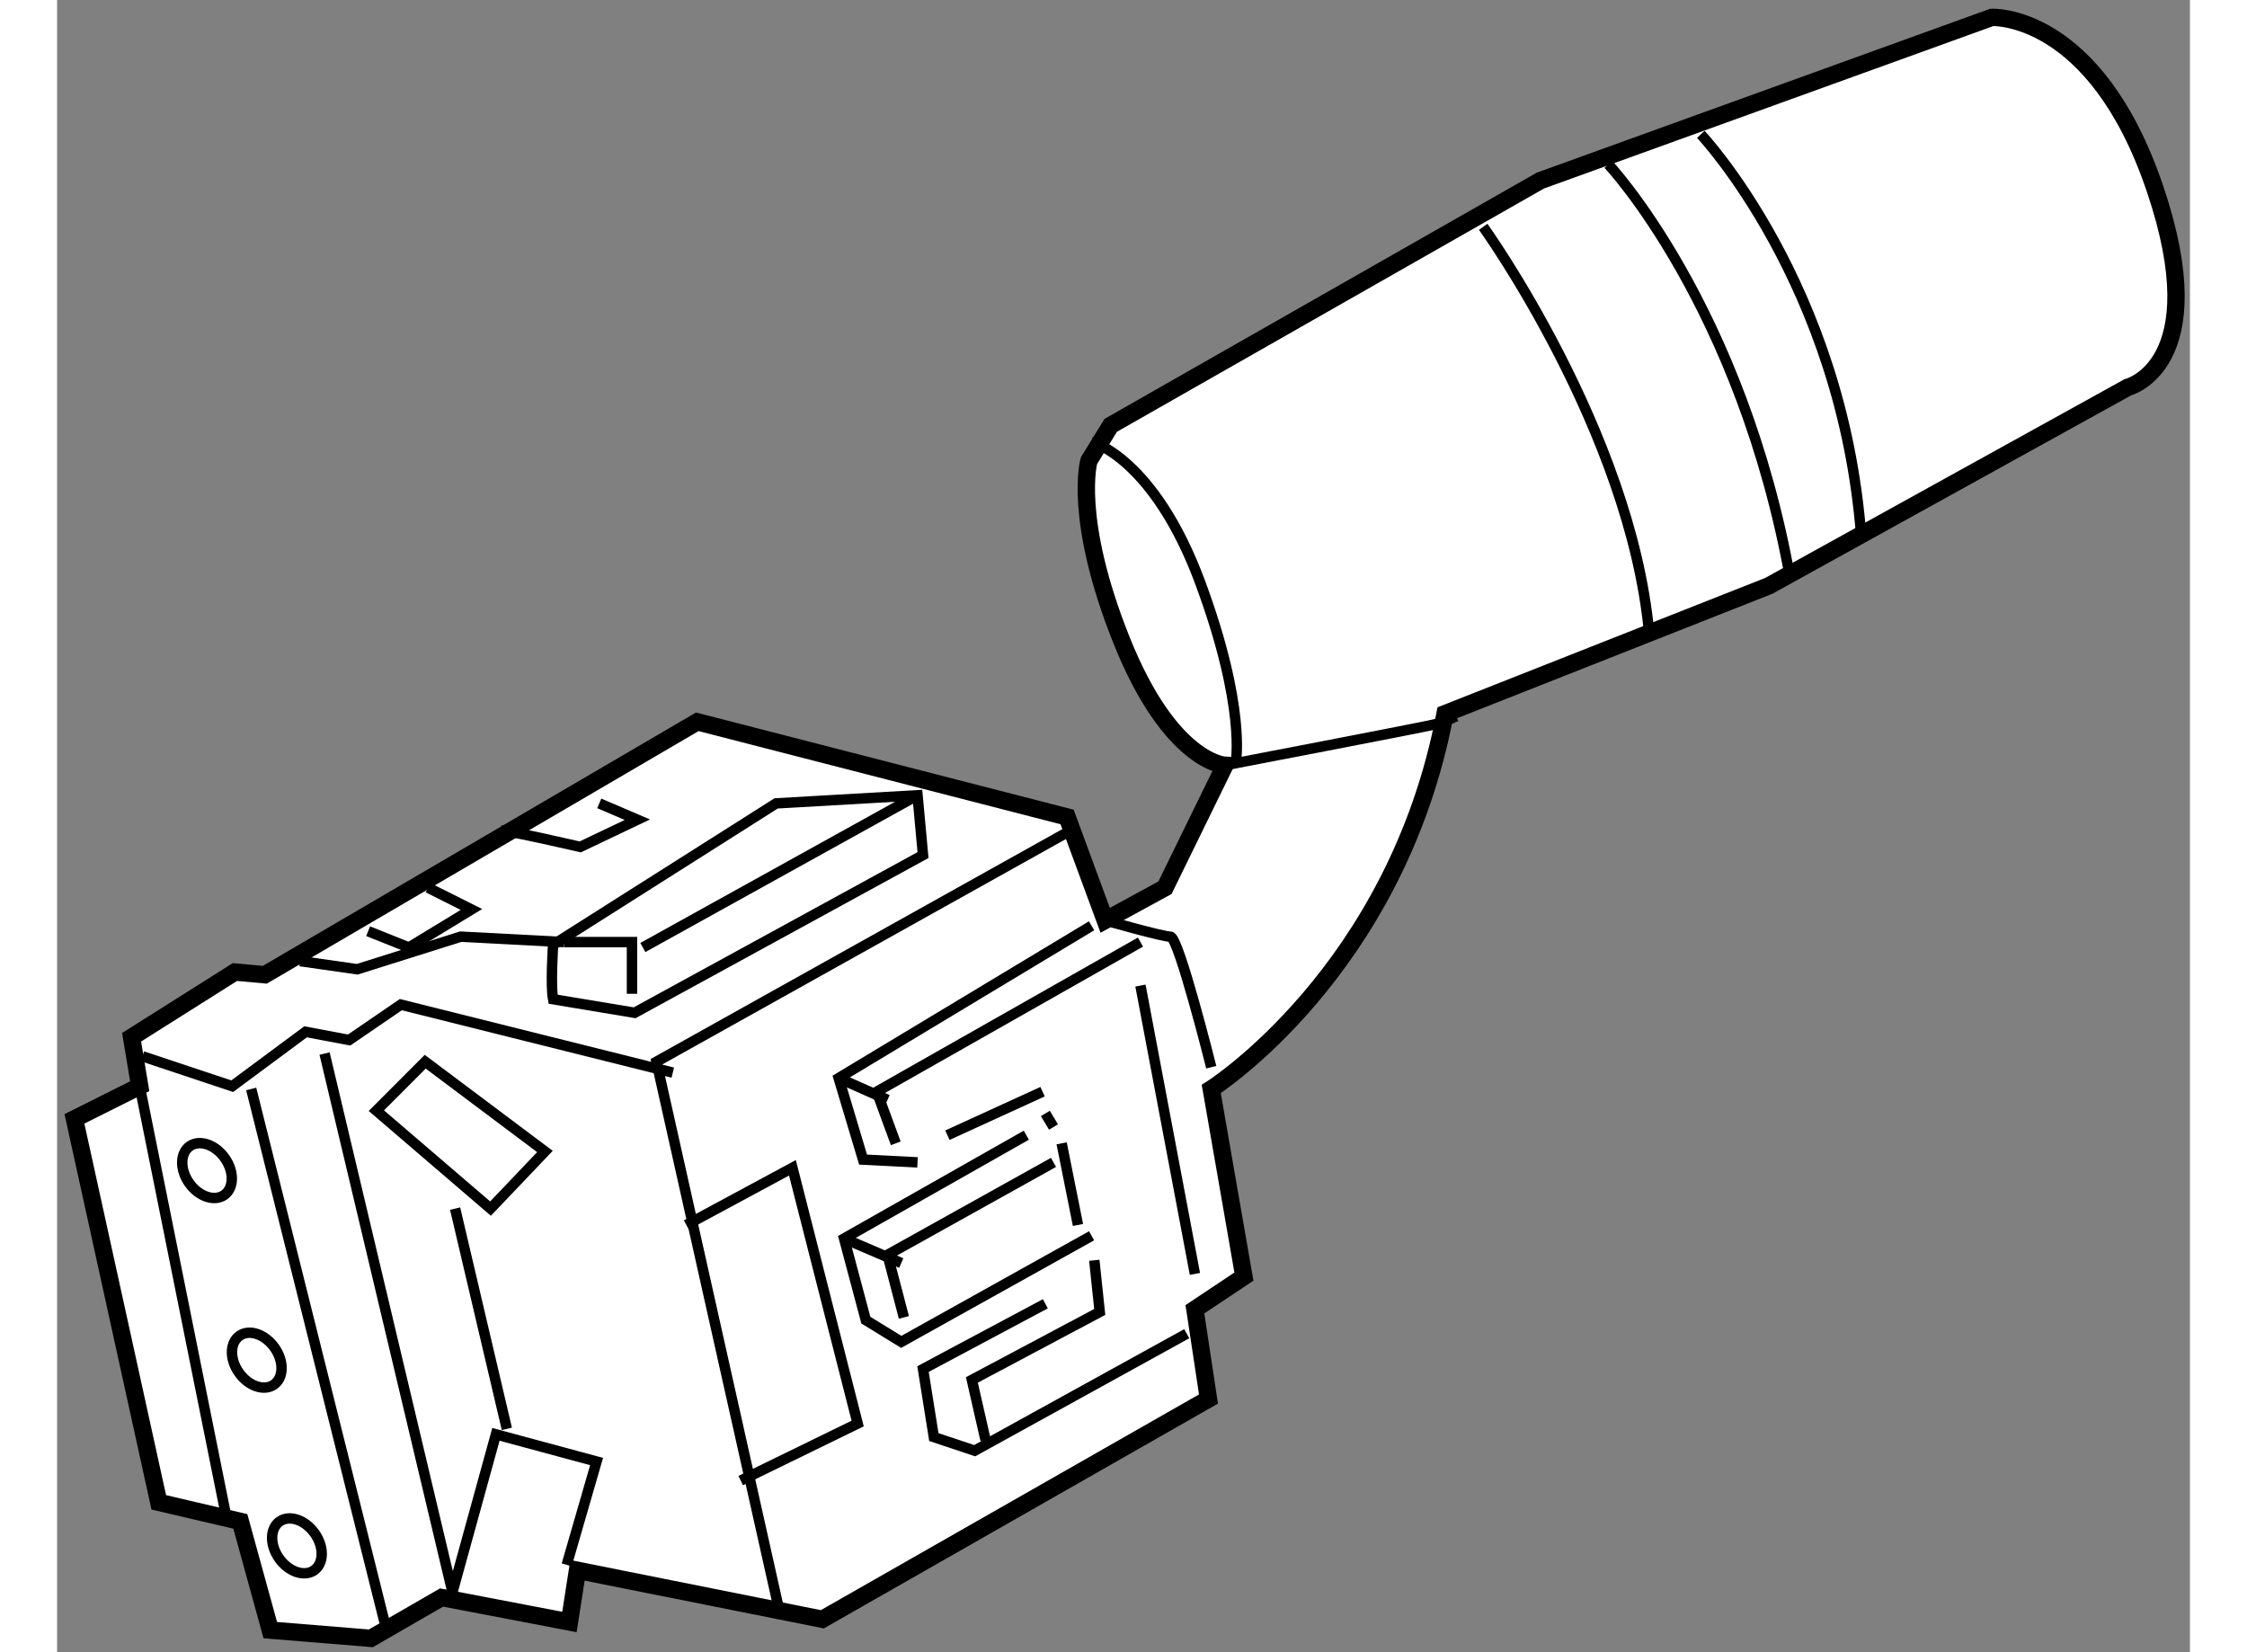
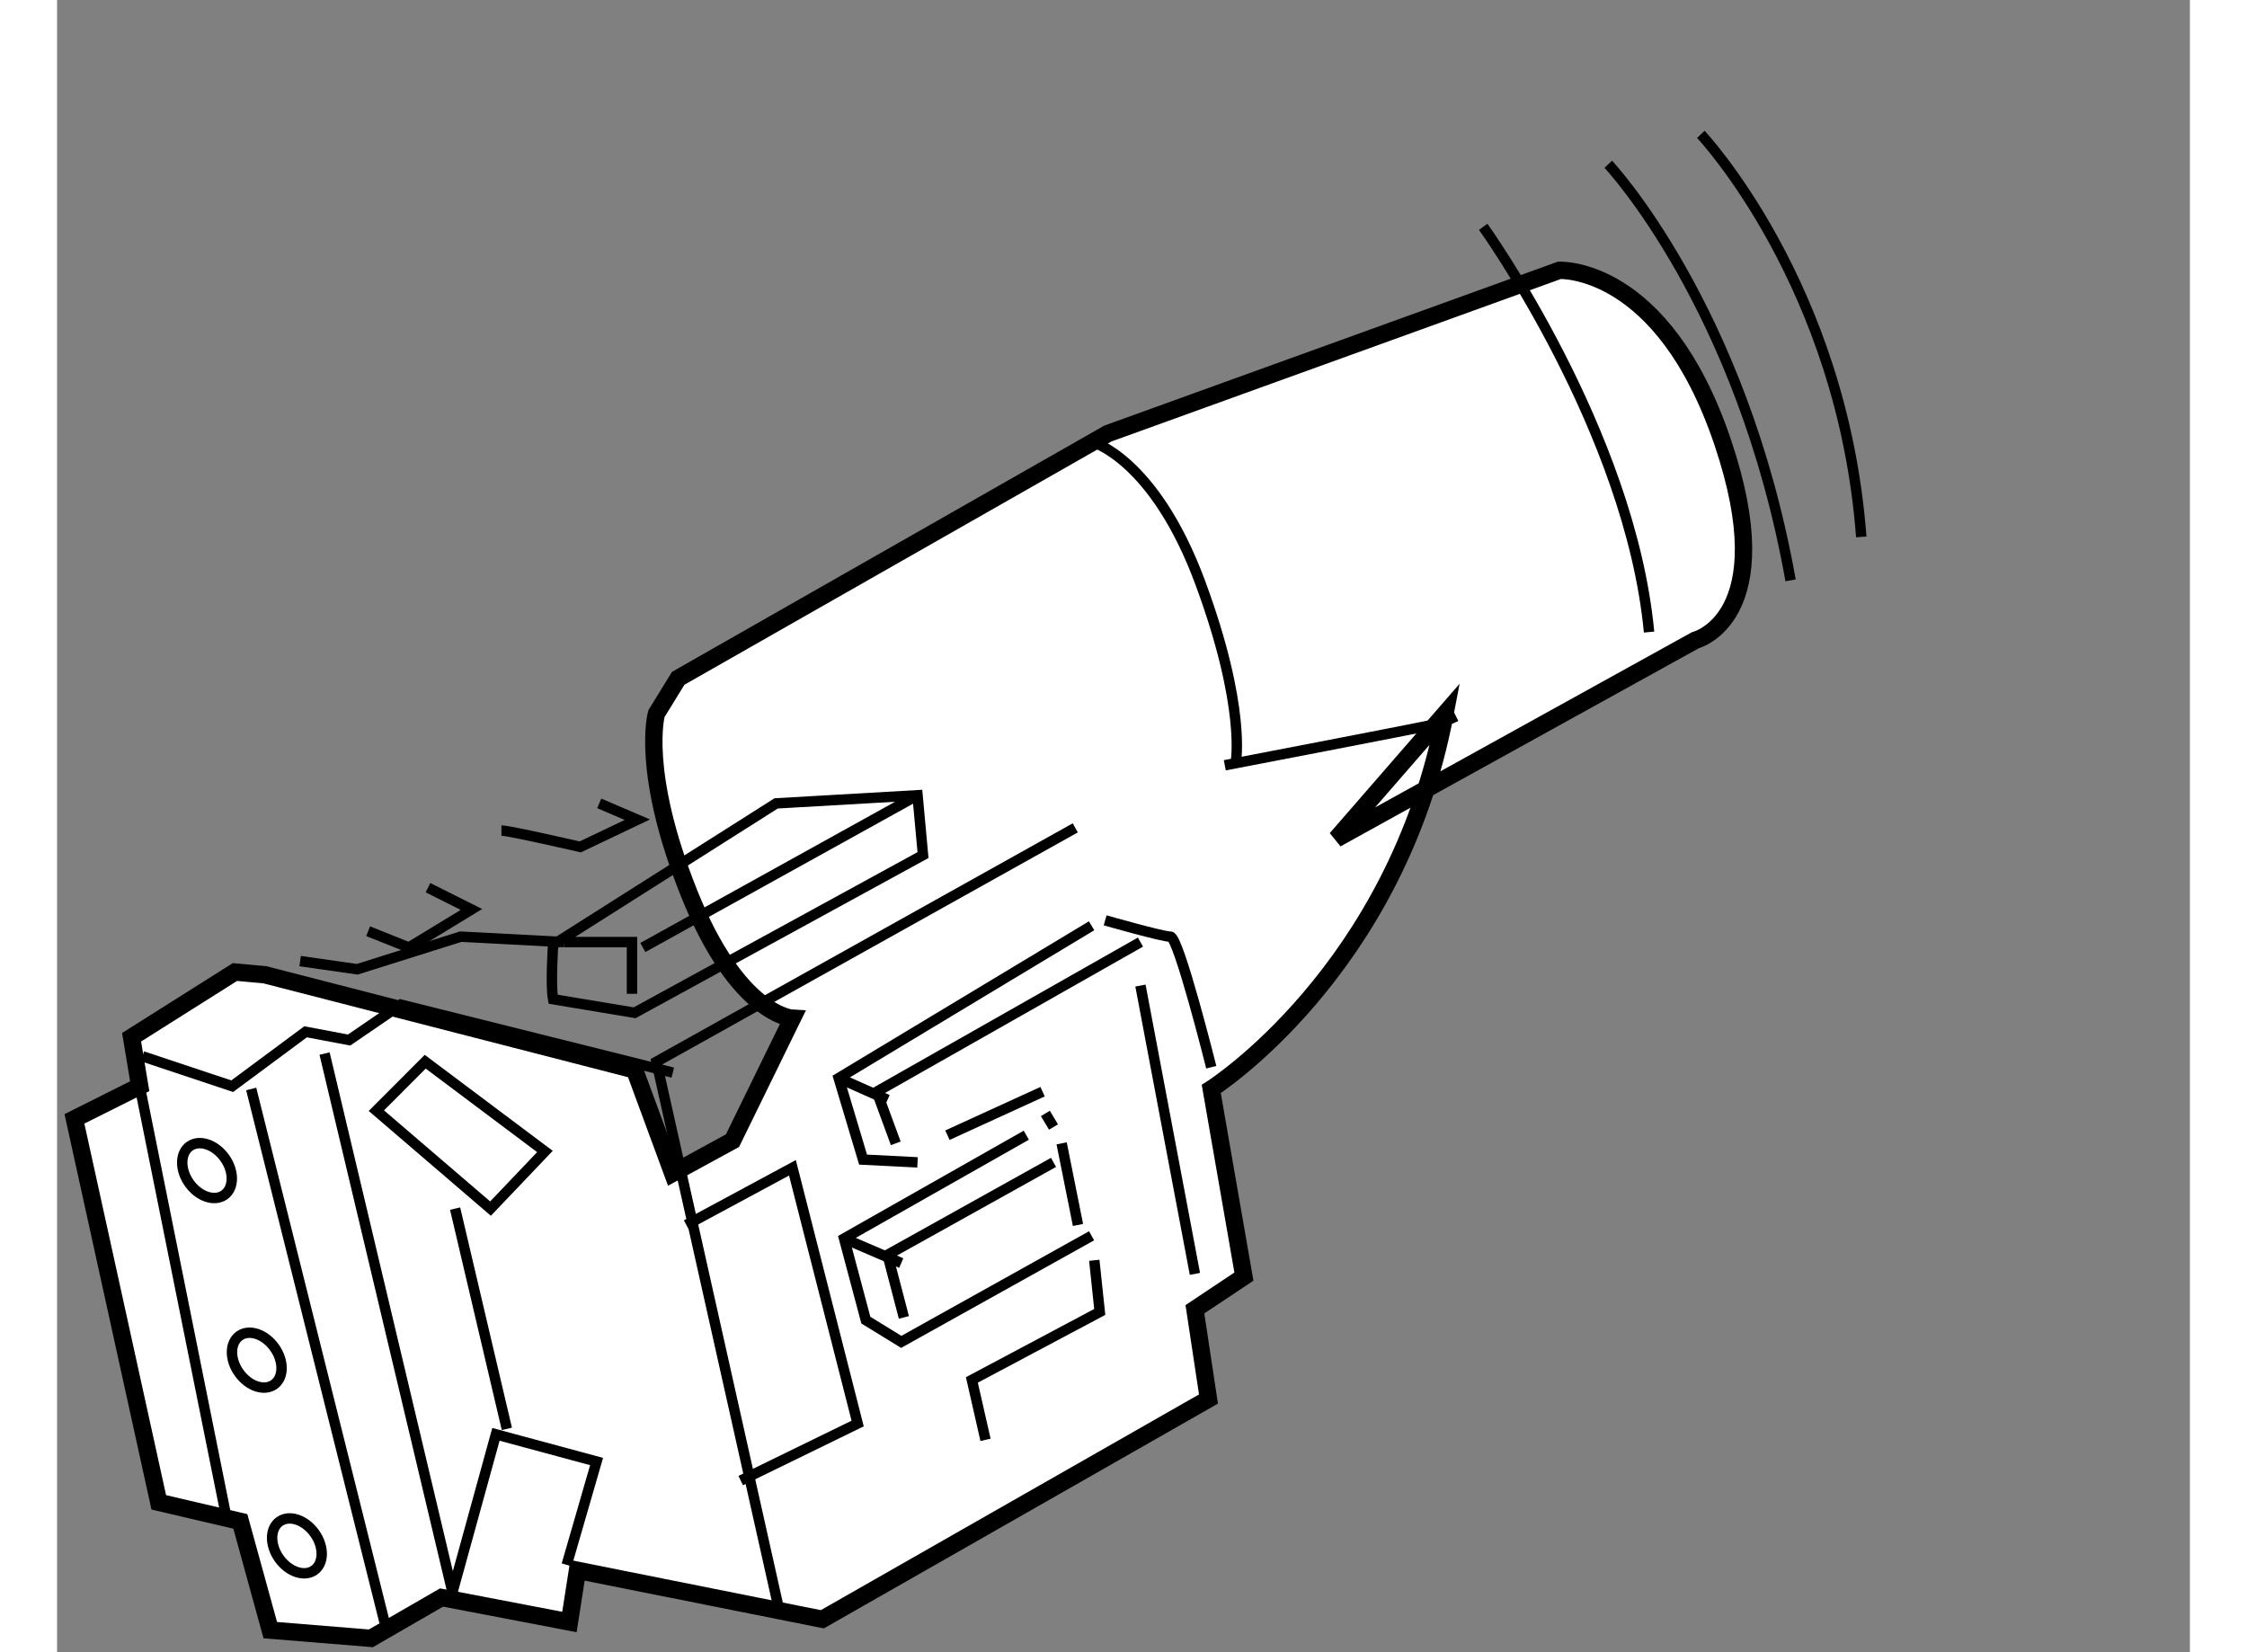
<svg xmlns="http://www.w3.org/2000/svg" version="1.1" x="0px" y="0px" width="244.8px" height="180px" viewBox="171.602 60.376 61.451 47.603" enable-background="new 0 0 244.8 180" xml:space="preserve">
  <rect x="171.602" y="60.376" width="61.451" height="47.603" fill="#808080" stroke="none" />
  <g>
-     <path fill="#FFFFFF" stroke="#000000" stroke-width="0.5" d="M211.594,80.937c-1.41,7.445-6.738,10.814-6.738,10.814l0.941,5.406    l-1.412,0.941l0.391,2.586l-11.125,6.346l-7.055-1.41l-0.232,1.488l-3.684-0.705l-2.037,1.176l-2.898-0.236l-0.863-3.133    l-2.35-0.549l-2.43-11.049l1.881-0.941l-0.234-1.41l2.977-1.879l0.861,0.078l12.461-7.288l10.654,2.742l1.098,2.978l1.723-0.94    l1.725-3.526c0,0-1.566-0.077-2.977-3.604s-0.939-5.172-0.939-5.172l0.627-1.019l12.379-7.052l13.008-4.702    c0,0,2.977-0.157,4.701,4.937c1.725,5.093-0.783,5.72-0.783,5.72l-10.344,5.721L211.594,80.937z" />
+     <path fill="#FFFFFF" stroke="#000000" stroke-width="0.5" d="M211.594,80.937c-1.41,7.445-6.738,10.814-6.738,10.814l0.941,5.406    l-1.412,0.941l0.391,2.586l-11.125,6.346l-7.055-1.41l-0.232,1.488l-3.684-0.705l-2.037,1.176l-2.898-0.236l-0.863-3.133    l-2.35-0.549l-2.43-11.049l1.881-0.941l-0.234-1.41l2.977-1.879l0.861,0.078l10.654,2.742l1.098,2.978l1.723-0.94    l1.725-3.526c0,0-1.566-0.077-2.977-3.604s-0.939-5.172-0.939-5.172l0.627-1.019l12.379-7.052l13.008-4.702    c0,0,2.977-0.157,4.701,4.937c1.725,5.093-0.783,5.72-0.783,5.72l-10.344,5.721L211.594,80.937z" />
    <path fill="none" stroke="#000000" stroke-width="0.3" d="M205.246,82.425c0,0,5.721-1.097,6.033-1.175    c0.314-0.078,0.629-0.235,0.629-0.235" />
    <path fill="none" stroke="#000000" stroke-width="0.3" d="M201.408,73.101c0,0,1.803,0.47,3.135,4.074    c1.33,3.604,1.018,5.173,1.018,5.173" />
    <path fill="none" stroke="#000000" stroke-width="0.3" d="M212.691,66.911c0,0,4.23,5.877,4.779,11.676" />
    <path fill="none" stroke="#000000" stroke-width="0.3" d="M216.295,65.109c0,0,3.842,4.074,5.252,11.988" />
    <path fill="none" stroke="#000000" stroke-width="0.3" d="M218.961,64.247c0,0,4.072,4.31,4.623,11.598" />
    <path fill="none" stroke="#000000" stroke-width="0.3" d="M201.799,86.892c0,0,1.646,0.471,1.881,0.471    c0.236,0,1.176,3.761,1.176,3.761" />
    <polyline fill="none" stroke="#000000" stroke-width="0.3" points="201.408,87.049 194.121,91.437 194.824,93.786 196.393,93.866       " />
    <polyline fill="none" stroke="#000000" stroke-width="0.3" points="195.766,93.317 195.219,91.829 202.816,87.519   " />
    <line fill="none" stroke="#000000" stroke-width="0.3" x1="197.254" y1="93.083" x2="199.996" y2="91.829" />
    <polyline fill="none" stroke="#000000" stroke-width="0.3" points="199.527,93.083 194.277,96.06 194.904,98.411 195.924,99.038     201.408,95.981   " />
    <polyline fill="none" stroke="#000000" stroke-width="0.3" points="200.311,93.866 195.529,96.53 196,98.333   " />
-     <polyline fill="none" stroke="#000000" stroke-width="0.3" points="200.076,97.94 196.551,99.821 196.863,101.78 198.039,102.173     204.15,98.802   " />
    <polyline fill="none" stroke="#000000" stroke-width="0.3" points="198.352,101.86 197.959,100.134 201.643,98.175     201.486,96.687   " />
    <line fill="none" stroke="#000000" stroke-width="0.3" x1="200.076" y1="92.456" x2="200.311" y2="92.847" />
    <line fill="none" stroke="#000000" stroke-width="0.3" x1="194.277" y1="96.06" x2="195.924" y2="96.767" />
    <line fill="none" stroke="#000000" stroke-width="0.3" x1="194.121" y1="91.437" x2="195.529" y2="92.063" />
    <polyline fill="none" stroke="#000000" stroke-width="0.3" points="192.396,106.718 188.871,90.966 200.938,84.228   " />
    <polyline fill="none" stroke="#000000" stroke-width="0.3" points="174.061,90.81 176.648,91.671 178.762,90.104 180.016,90.341     181.506,89.321 189.342,91.28   " />
    <polyline fill="none" stroke="#000000" stroke-width="0.3" points="178.605,88.067 180.25,88.302 183.23,87.363 186.205,87.519       " />
    <path fill="none" stroke="#000000" stroke-width="0.3" d="M185.893,89.165c-0.078-0.393,0-1.568,0-1.568l6.426-4.074l4.074-0.234    l0.158,1.723l-8.309,4.544L185.893,89.165z" />
    <polyline fill="none" stroke="#000000" stroke-width="0.3" points="186.205,87.519 188.166,87.519 188.166,89.009   " />
    <line fill="none" stroke="#000000" stroke-width="0.3" x1="188.479" y1="87.675" x2="196.393" y2="83.289" />
    <polyline fill="none" stroke="#000000" stroke-width="0.3" points="189.732,95.669 192.789,94.022 194.668,101.39     191.299,103.034   " />
    <line fill="none" stroke="#000000" stroke-width="0.3" x1="200.545" y1="93.317" x2="201.016" y2="95.669" />
    <line fill="none" stroke="#000000" stroke-width="0.3" x1="202.816" y1="88.772" x2="204.385" y2="97.079" />
    <line fill="none" stroke="#000000" stroke-width="0.3" x1="173.982" y1="91.671" x2="176.488" y2="104.13" />
    <line fill="none" stroke="#000000" stroke-width="0.3" x1="177.195" y1="91.751" x2="181.035" y2="107.108" />
    <polyline fill="none" stroke="#000000" stroke-width="0.3" points="179.309,90.731 182.994,106.247 184.246,101.702     187.146,102.485 186.285,105.462   " />
    <polygon fill="none" stroke="#000000" stroke-width="0.3" points="180.801,92.376 184.09,95.198 185.658,93.552 182.209,90.966       " />
    <line fill="none" stroke="#000000" stroke-width="0.3" x1="183.07" y1="95.198" x2="184.561" y2="101.544" />
    <polyline fill="none" stroke="#000000" stroke-width="0.3" points="180.564,87.206 181.738,87.675 183.541,86.579 182.289,85.952       " />
    <path fill="none" stroke="#000000" stroke-width="0.3" d="M184.404,84.306c0.234,0,2.271,0.471,2.271,0.471l1.646-0.784    l-1.098-0.47" />
    <ellipse transform="matrix(0.815 -0.58 0.58 0.815 -22.021 119.365)" fill="none" stroke="#000000" stroke-width="0.3" cx="175.866" cy="94.159" rx="0.627" ry="0.861" />
    <path fill="none" stroke="#000000" stroke-width="0.3" d="M177.867,99.202c0.275,0.387,0.27,0.863-0.012,1.064    c-0.283,0.201-0.734,0.051-1.01-0.338c-0.277-0.387-0.271-0.865,0.014-1.066C177.139,98.663,177.59,98.813,177.867,99.202z" />
    <ellipse transform="matrix(0.815 -0.58 0.58 0.815 -27.81 122.865)" fill="none" stroke="#000000" stroke-width="0.3" cx="178.452" cy="104.972" rx="0.627" ry="0.861" />
  </g>
</svg>